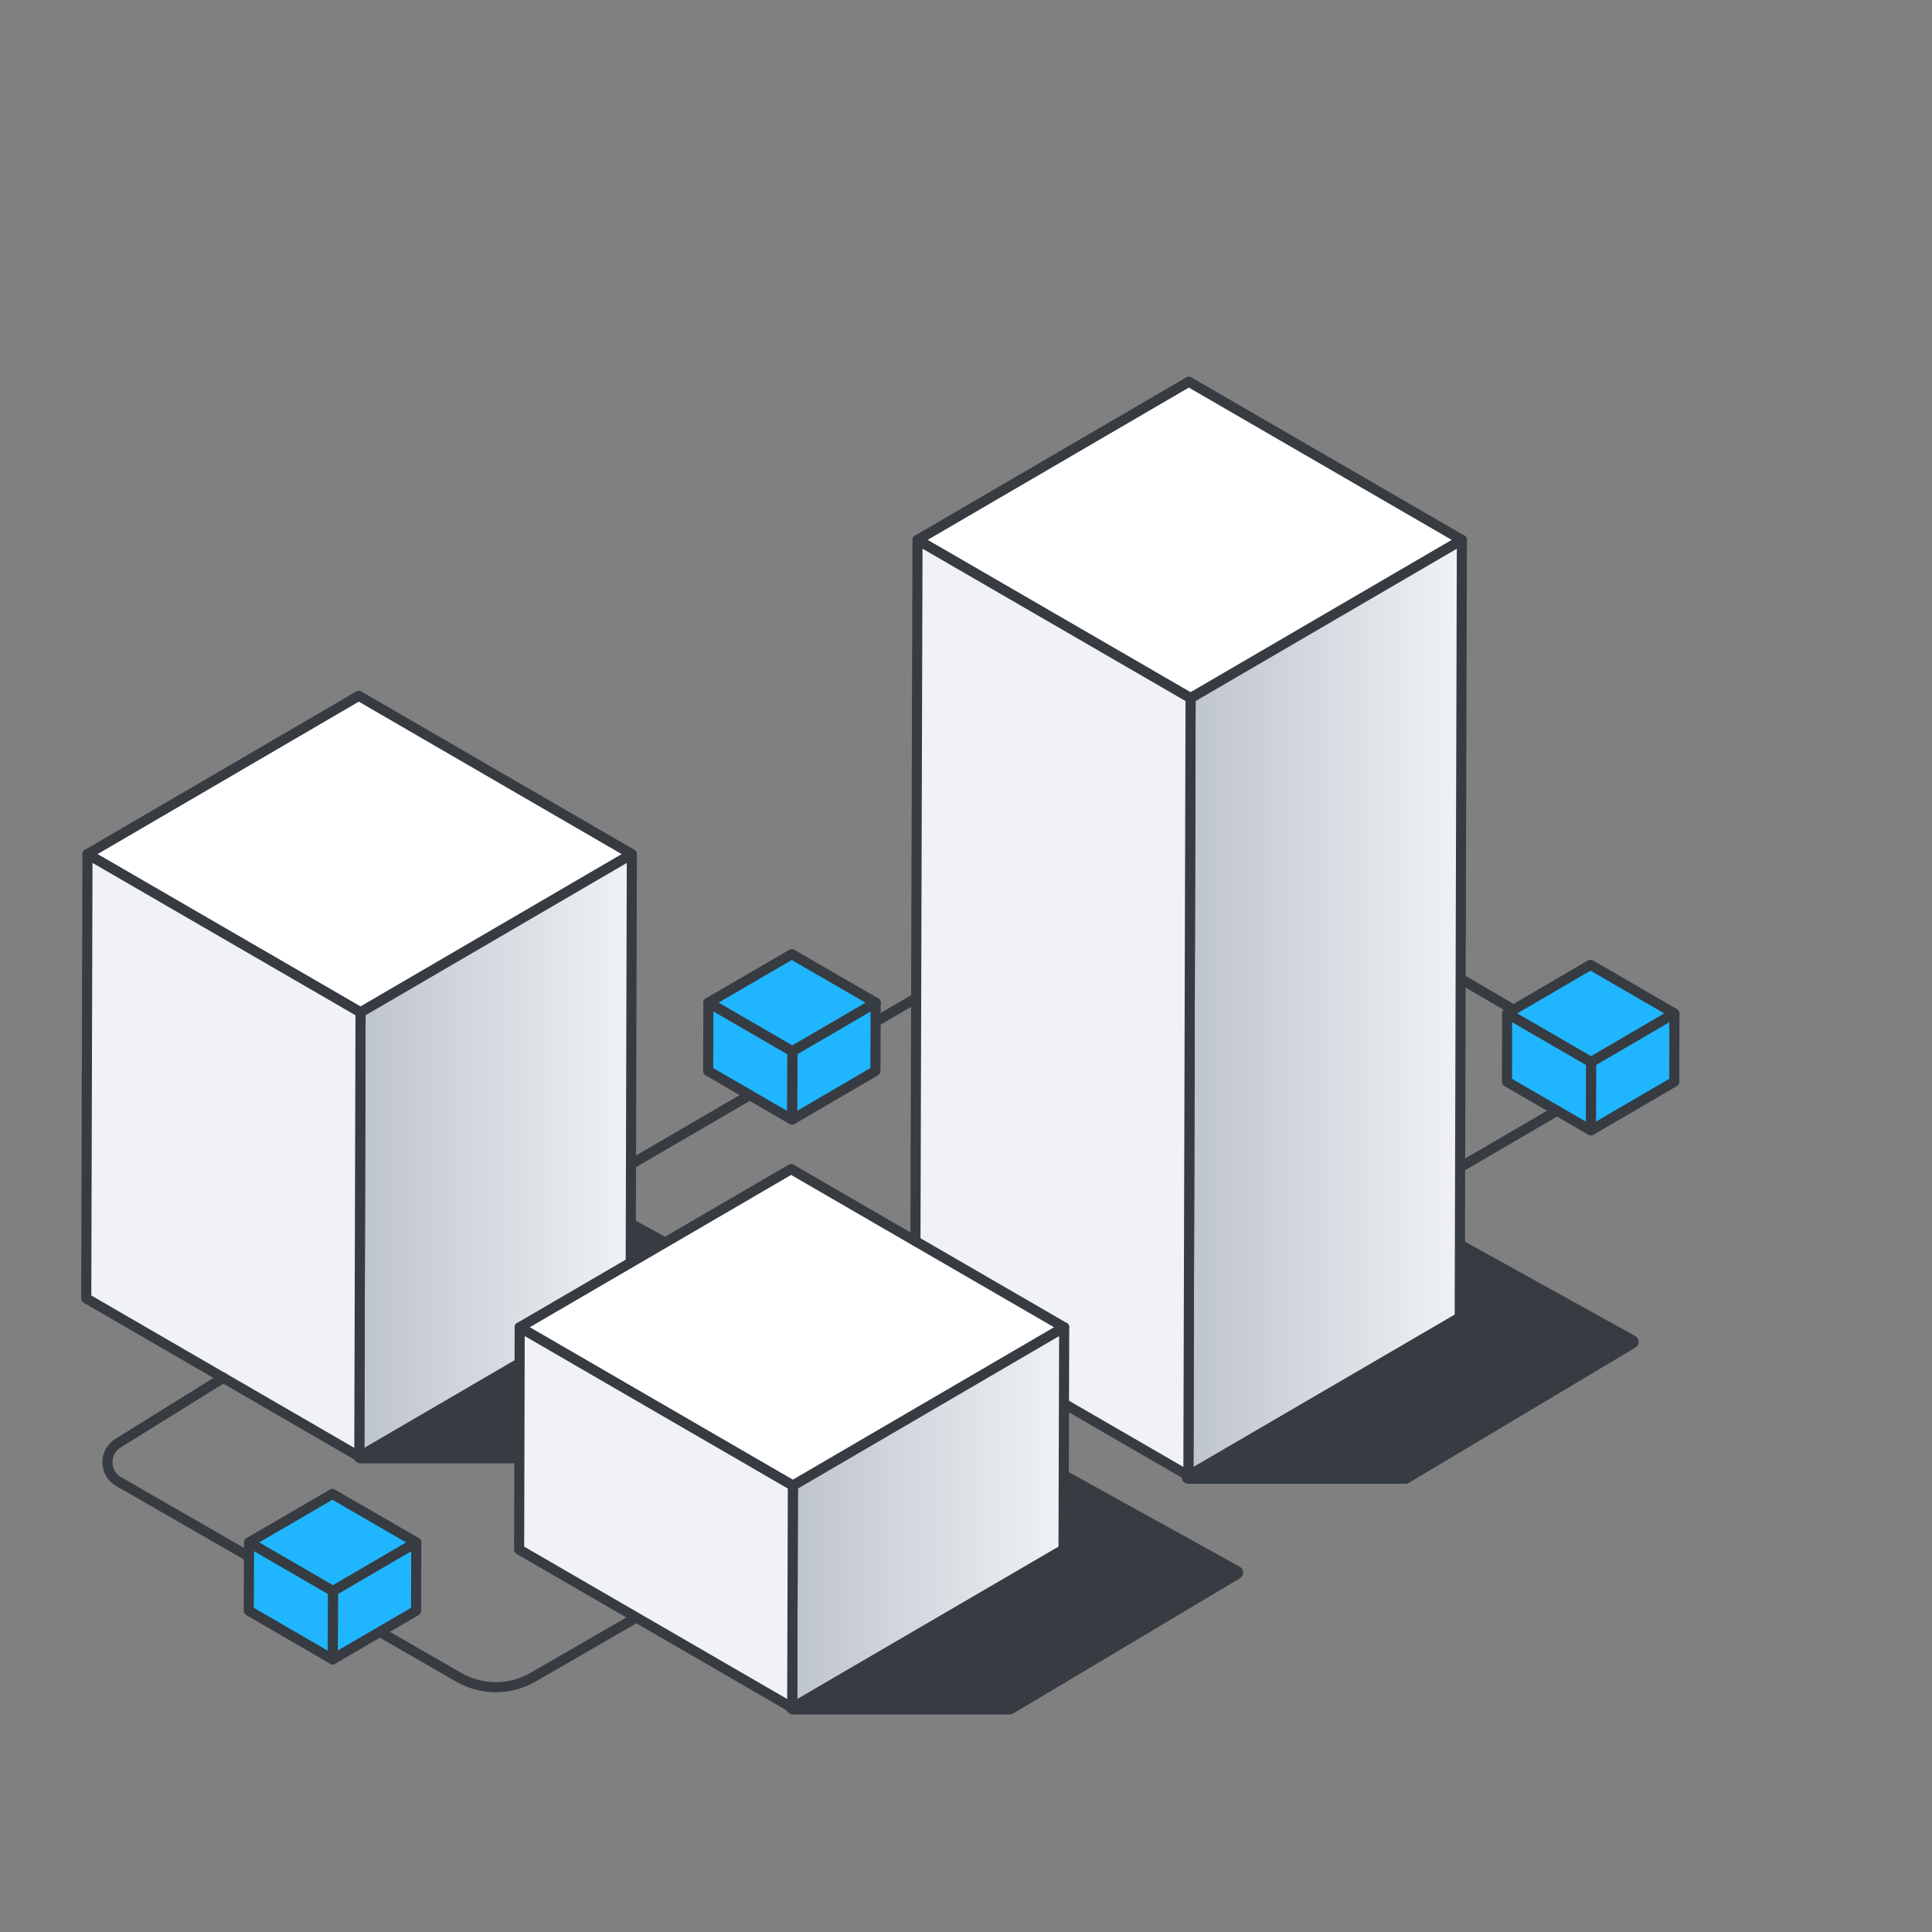
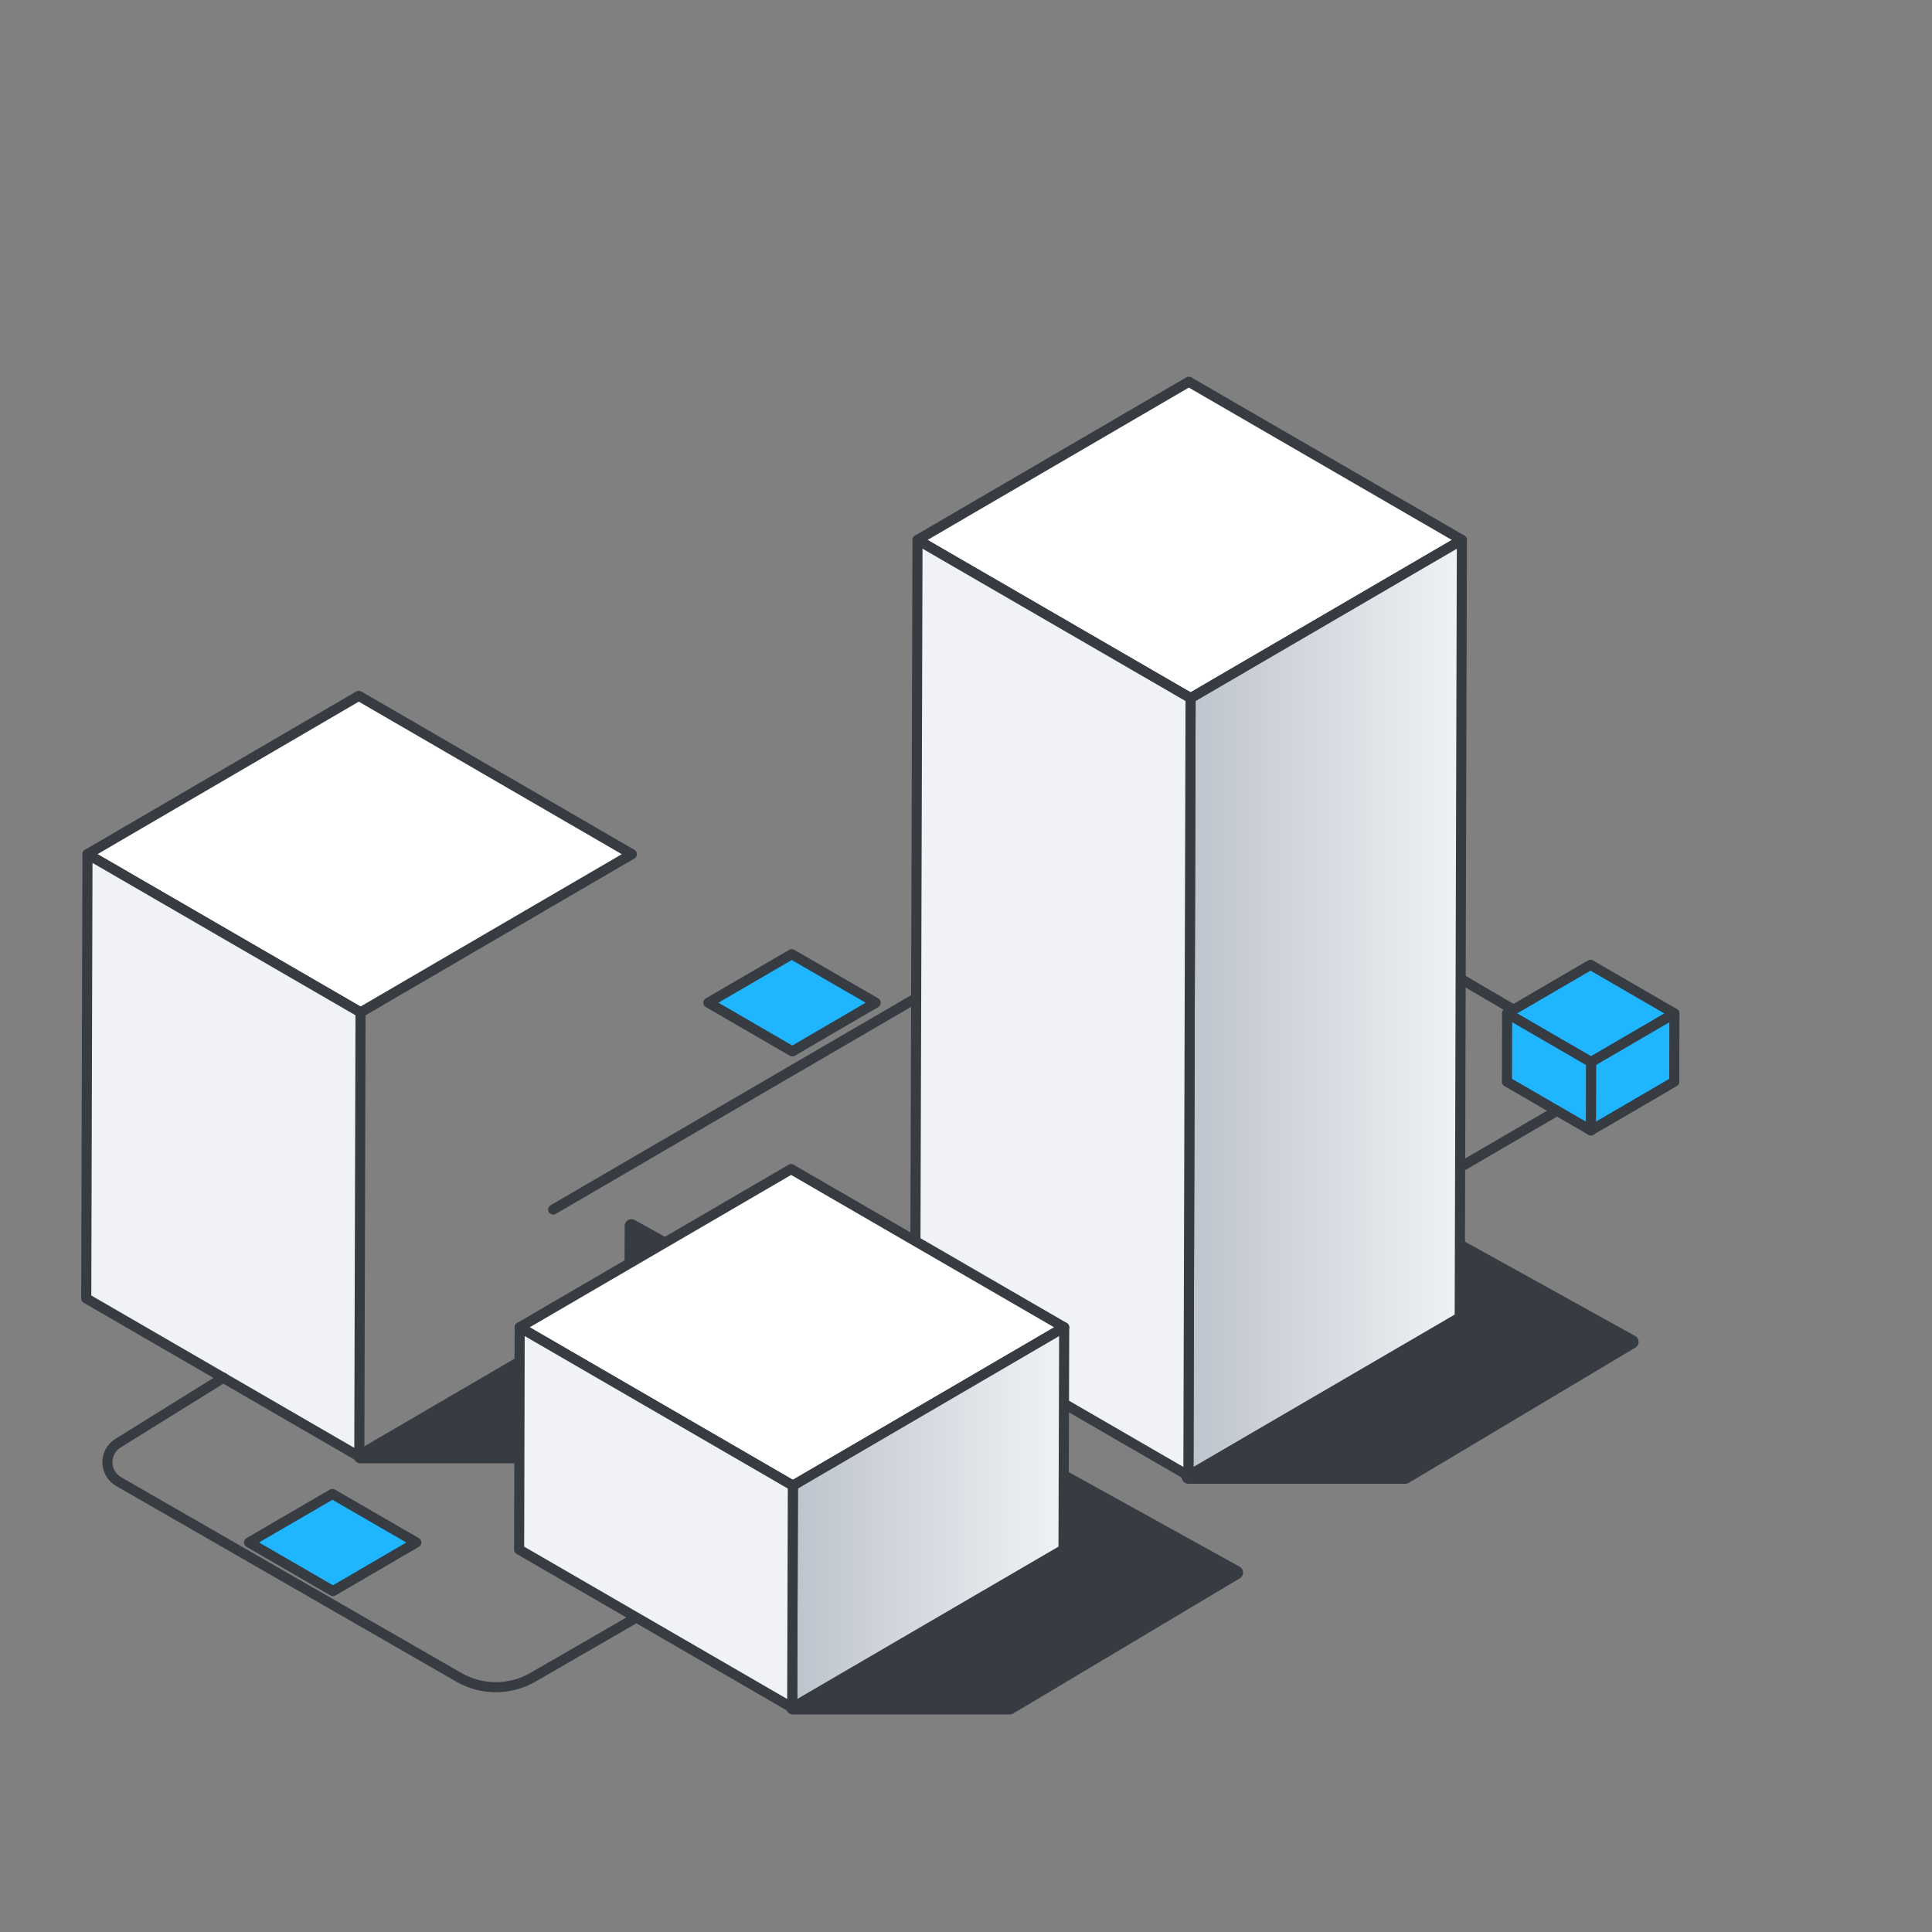
<svg xmlns="http://www.w3.org/2000/svg" width="90" height="90" viewBox="0 0 90 90" fill="none">
  <rect x="0" y="0" width="90" height="90" fill="#808080" stroke="none" />
  <path d="M62.9 57.361L73.368 51.255C74.336 50.69 74.336 49.287 73.368 48.716L58.13 39.784C56.916 39.073 55.417 39.073 54.196 39.784L25.77 56.346" stroke="#373B42" stroke-width="0.47" stroke-linecap="round" stroke-linejoin="round" />
  <path d="M49.554 68.806L49.541 72.183L36.96 79.515L36.935 79.553H47.037L57.594 73.256L49.554 68.806Z" fill="#373B42" stroke="#373B42" stroke-width="0.627" stroke-linecap="round" stroke-linejoin="round" />
  <path d="M67.98 58.053L67.974 61.43L55.392 68.768L55.361 68.806H65.469L76.019 62.509L67.98 58.053Z" fill="#373B42" stroke="#373B42" stroke-width="0.627" stroke-linecap="round" stroke-linejoin="round" />
  <path d="M29.414 57.108L29.402 60.485L16.827 67.823L16.795 67.855H26.903L37.454 61.557L29.414 57.108Z" fill="#373B42" stroke="#373B42" stroke-width="0.627" stroke-linecap="round" stroke-linejoin="round" />
  <path d="M68.1 25.153L55.462 32.522L42.742 25.153L55.38 17.783L68.1 25.153Z" fill="white" stroke="#373B42" stroke-width="0.47" stroke-linecap="round" stroke-linejoin="round" />
  <path d="M68.1 25.153L67.999 61.374L55.361 68.743L55.462 32.523L68.1 25.153Z" fill="url(#paint0_linear_91_2619)" stroke="#373B42" stroke-width="0.47" stroke-linecap="round" stroke-linejoin="round" />
  <path d="M55.462 32.522L55.36 68.743L42.634 61.373L42.741 25.153L55.462 32.522Z" fill="#F0F2F5" stroke="#373B42" stroke-width="0.47" stroke-linecap="round" stroke-linejoin="round" />
  <path d="M29.433 39.791L16.795 47.16L4.075 39.791L16.713 32.414L29.433 39.791Z" fill="white" stroke="#373B42" stroke-width="0.47" stroke-linecap="round" stroke-linejoin="round" />
-   <path d="M29.433 39.79L29.377 60.484L16.738 67.854L16.796 47.16L29.433 39.79Z" fill="url(#paint1_linear_91_2619)" stroke="#373B42" stroke-width="0.47" stroke-linecap="round" stroke-linejoin="round" />
  <path d="M16.795 47.16L16.738 67.854L4.018 60.484L4.075 39.79L16.795 47.16Z" fill="#F0F2F5" stroke="#373B42" stroke-width="0.47" stroke-linecap="round" stroke-linejoin="round" />
  <path d="M49.573 61.831L36.935 69.207L24.208 61.831L36.853 54.461L49.573 61.831Z" fill="white" stroke="#373B42" stroke-width="0.47" stroke-linecap="round" stroke-linejoin="round" />
  <path d="M49.574 61.831L49.542 72.184L36.904 79.554L36.936 69.207L49.574 61.831Z" fill="url(#paint2_linear_91_2619)" stroke="#373B42" stroke-width="0.47" stroke-linecap="round" stroke-linejoin="round" />
  <path d="M36.935 69.207L36.904 79.554L24.183 72.184L24.209 61.831L36.935 69.207Z" fill="#F0F2F5" stroke="#373B42" stroke-width="0.47" stroke-linecap="round" stroke-linejoin="round" />
  <path d="M29.477 75.447L24.828 78.132C23.759 78.748 22.437 78.754 21.368 78.132L5.523 69.016C4.846 68.623 4.827 67.651 5.491 67.233L10.406 64.179" stroke="#373B42" stroke-width="0.47" stroke-linecap="round" stroke-linejoin="round" />
  <path d="M19.394 71.854L15.51 74.12L11.601 71.854L15.485 69.594L19.394 71.854Z" fill="#1FB6FF" stroke="#373B42" stroke-width="0.47" stroke-linecap="round" stroke-linejoin="round" />
-   <path d="M19.393 71.854L19.381 75.034L15.497 77.3L15.51 74.12L19.393 71.854Z" fill="#1FB6FF" stroke="#373B42" stroke-width="0.47" stroke-linecap="round" stroke-linejoin="round" />
-   <path d="M15.511 74.12L15.498 77.3L11.589 75.034L11.601 71.854L15.511 74.12Z" fill="#1FB6FF" stroke="#373B42" stroke-width="0.47" stroke-linecap="round" stroke-linejoin="round" />
  <path d="M40.793 46.71L36.909 48.976L33 46.71L36.883 44.45L40.793 46.71Z" fill="#1FB6FF" stroke="#373B42" stroke-width="0.47" stroke-linecap="round" stroke-linejoin="round" />
-   <path d="M40.793 46.71L40.781 49.89L36.897 52.156L36.91 48.976L40.793 46.71Z" fill="#1FB6FF" stroke="#373B42" stroke-width="0.47" stroke-linecap="round" stroke-linejoin="round" />
-   <path d="M36.91 48.976L36.897 52.156L32.988 49.89L33.001 46.71L36.91 48.976Z" fill="#1FB6FF" stroke="#373B42" stroke-width="0.47" stroke-linecap="round" stroke-linejoin="round" />
  <path d="M78 47.211L74.116 49.477L70.207 47.211L74.091 44.945L78 47.211Z" fill="#1FB6FF" stroke="#373B42" stroke-width="0.47" stroke-linecap="round" stroke-linejoin="round" />
  <path d="M78 47.211L77.994 50.391L74.11 52.657L74.116 49.477L78 47.211Z" fill="#1FB6FF" stroke="#373B42" stroke-width="0.47" stroke-linecap="round" stroke-linejoin="round" />
  <path d="M74.116 49.477L74.109 52.657L70.2 50.391L70.207 47.211L74.116 49.477Z" fill="#1FB6FF" stroke="#373B42" stroke-width="0.47" stroke-linecap="round" stroke-linejoin="round" />
  <defs>
    <linearGradient id="paint0_linear_91_2619" x1="55.361" y1="46.951" x2="68.1" y2="46.951" gradientUnits="userSpaceOnUse">
      <stop stop-color="#BEC4CD" />
      <stop offset="1" stop-color="#F0F2F5" />
    </linearGradient>
    <linearGradient id="paint1_linear_91_2619" x1="16.738" y1="53.819" x2="29.433" y2="53.819" gradientUnits="userSpaceOnUse">
      <stop stop-color="#BEC4CD" />
      <stop offset="1" stop-color="#F0F2F5" />
    </linearGradient>
    <linearGradient id="paint2_linear_91_2619" x1="36.904" y1="70.692" x2="49.574" y2="70.692" gradientUnits="userSpaceOnUse">
      <stop stop-color="#BEC4CD" />
      <stop offset="1" stop-color="#F0F2F5" />
    </linearGradient>
  </defs>
</svg>